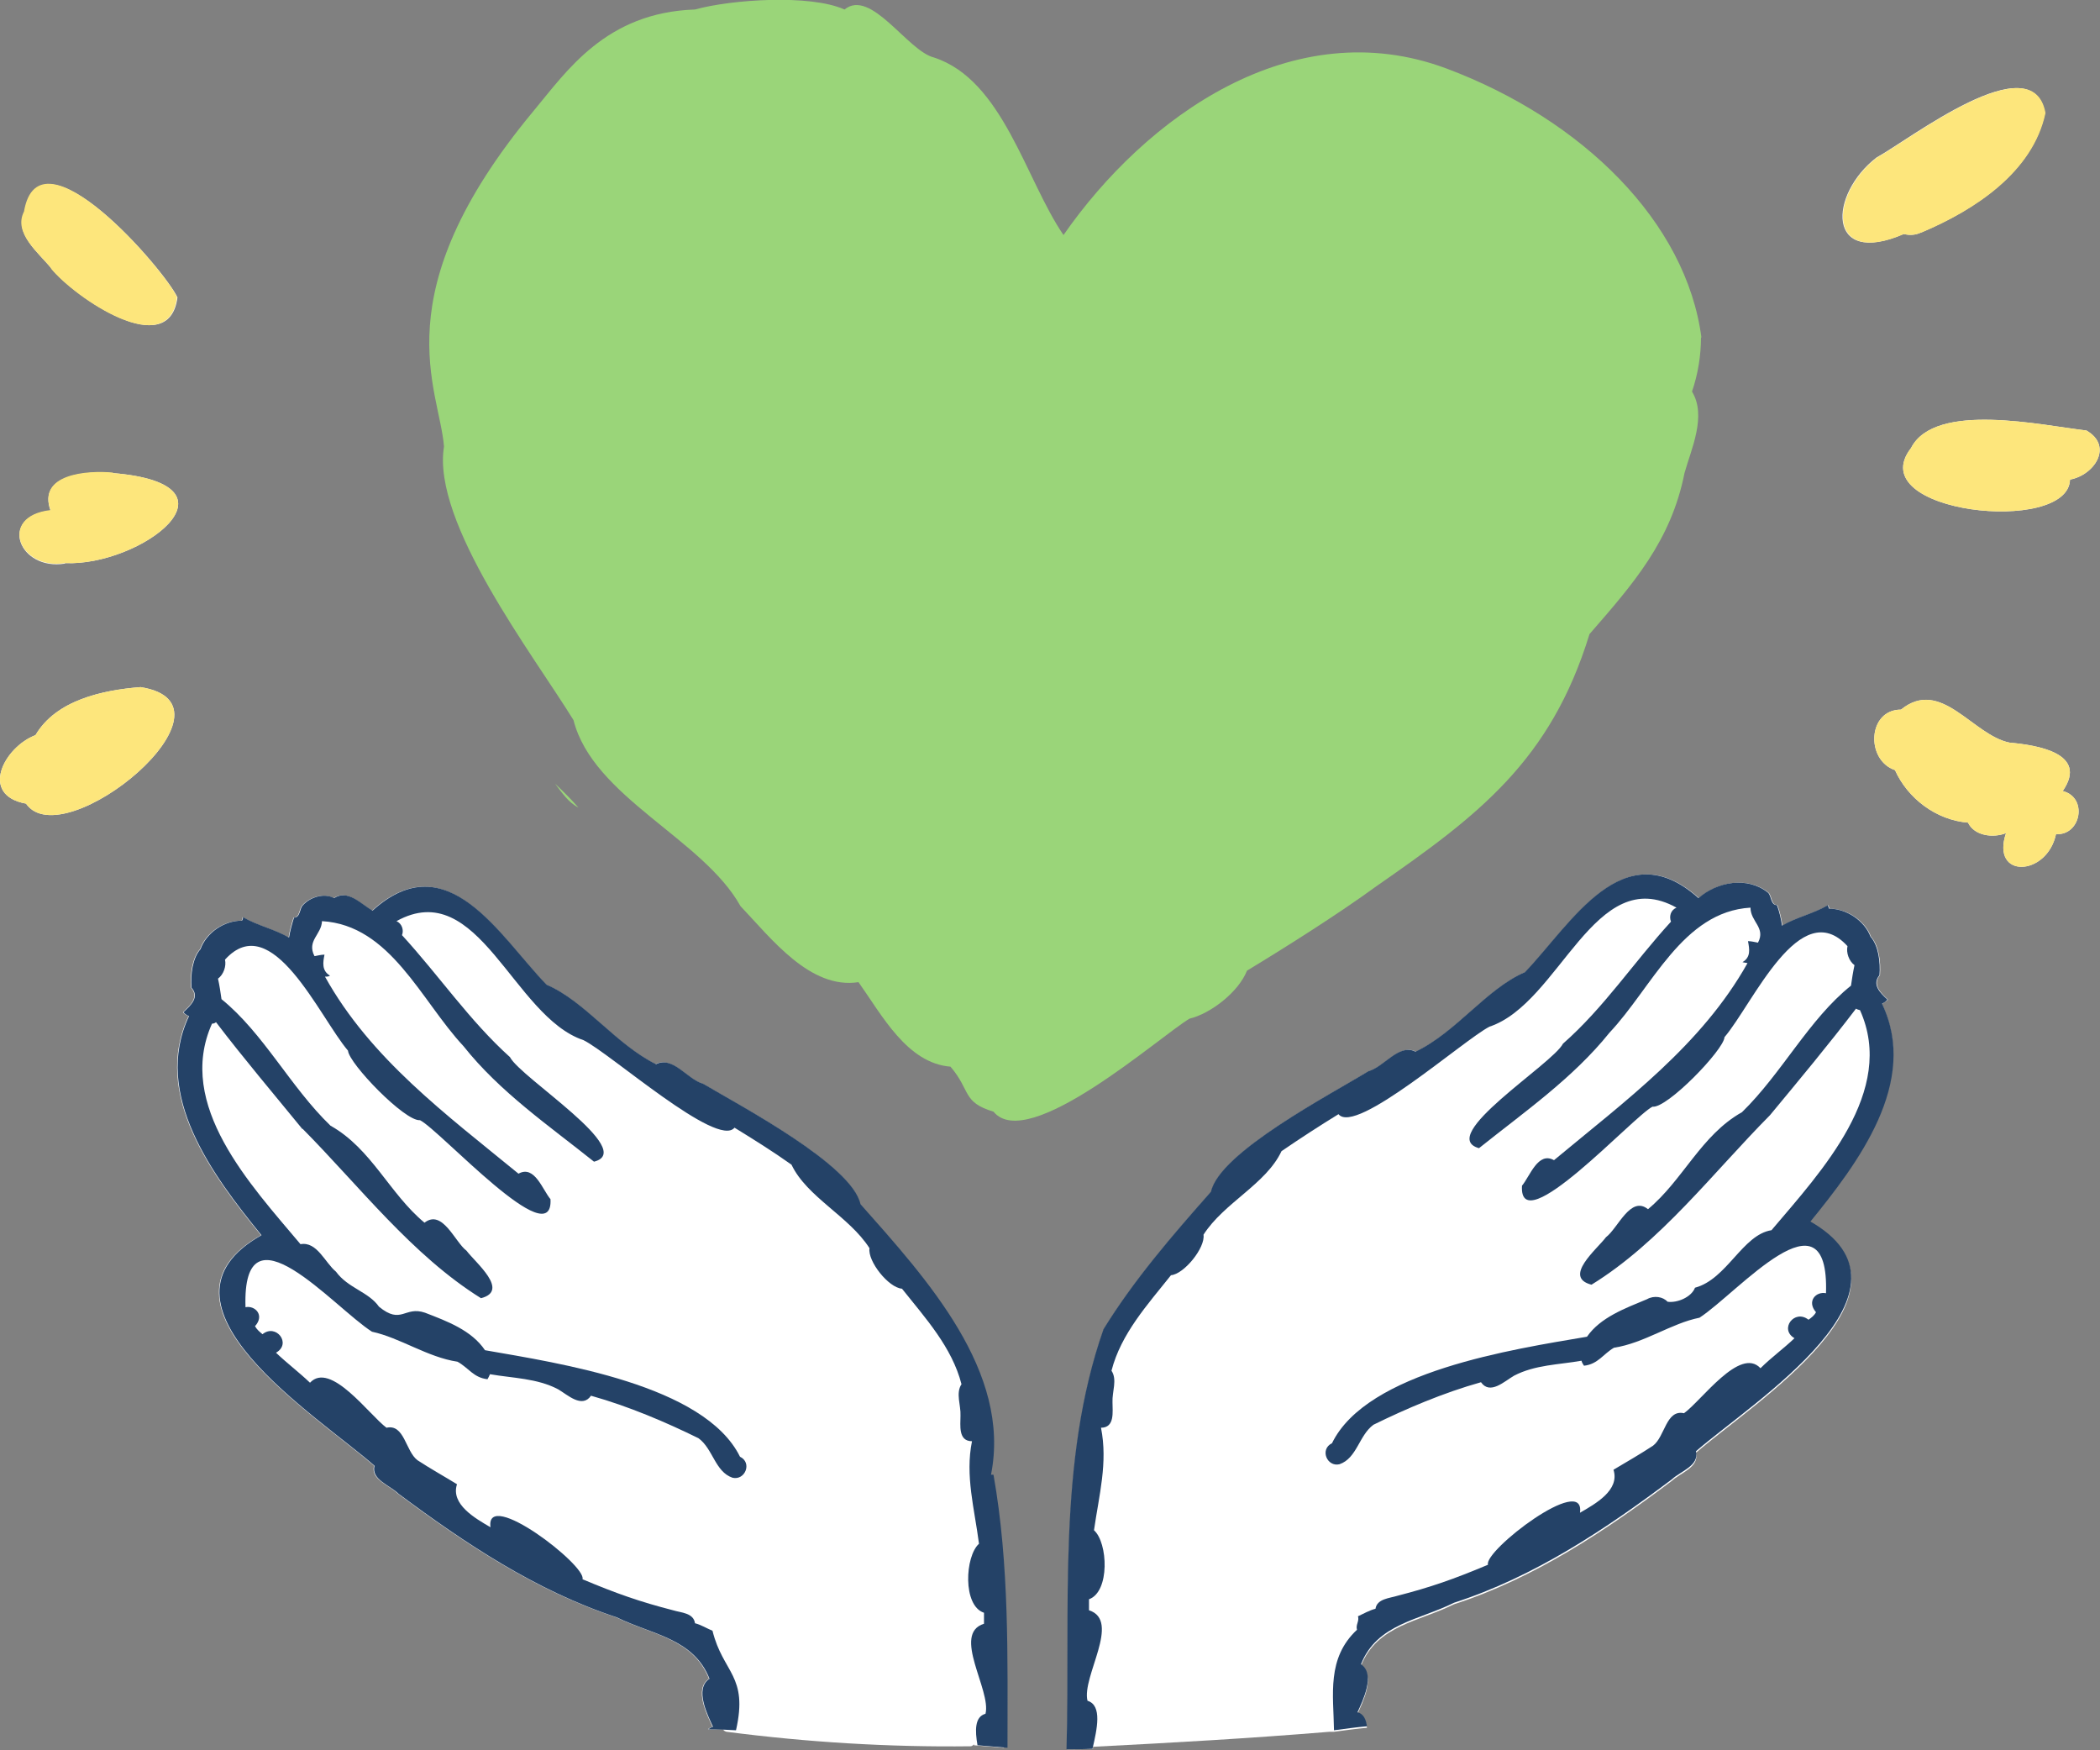
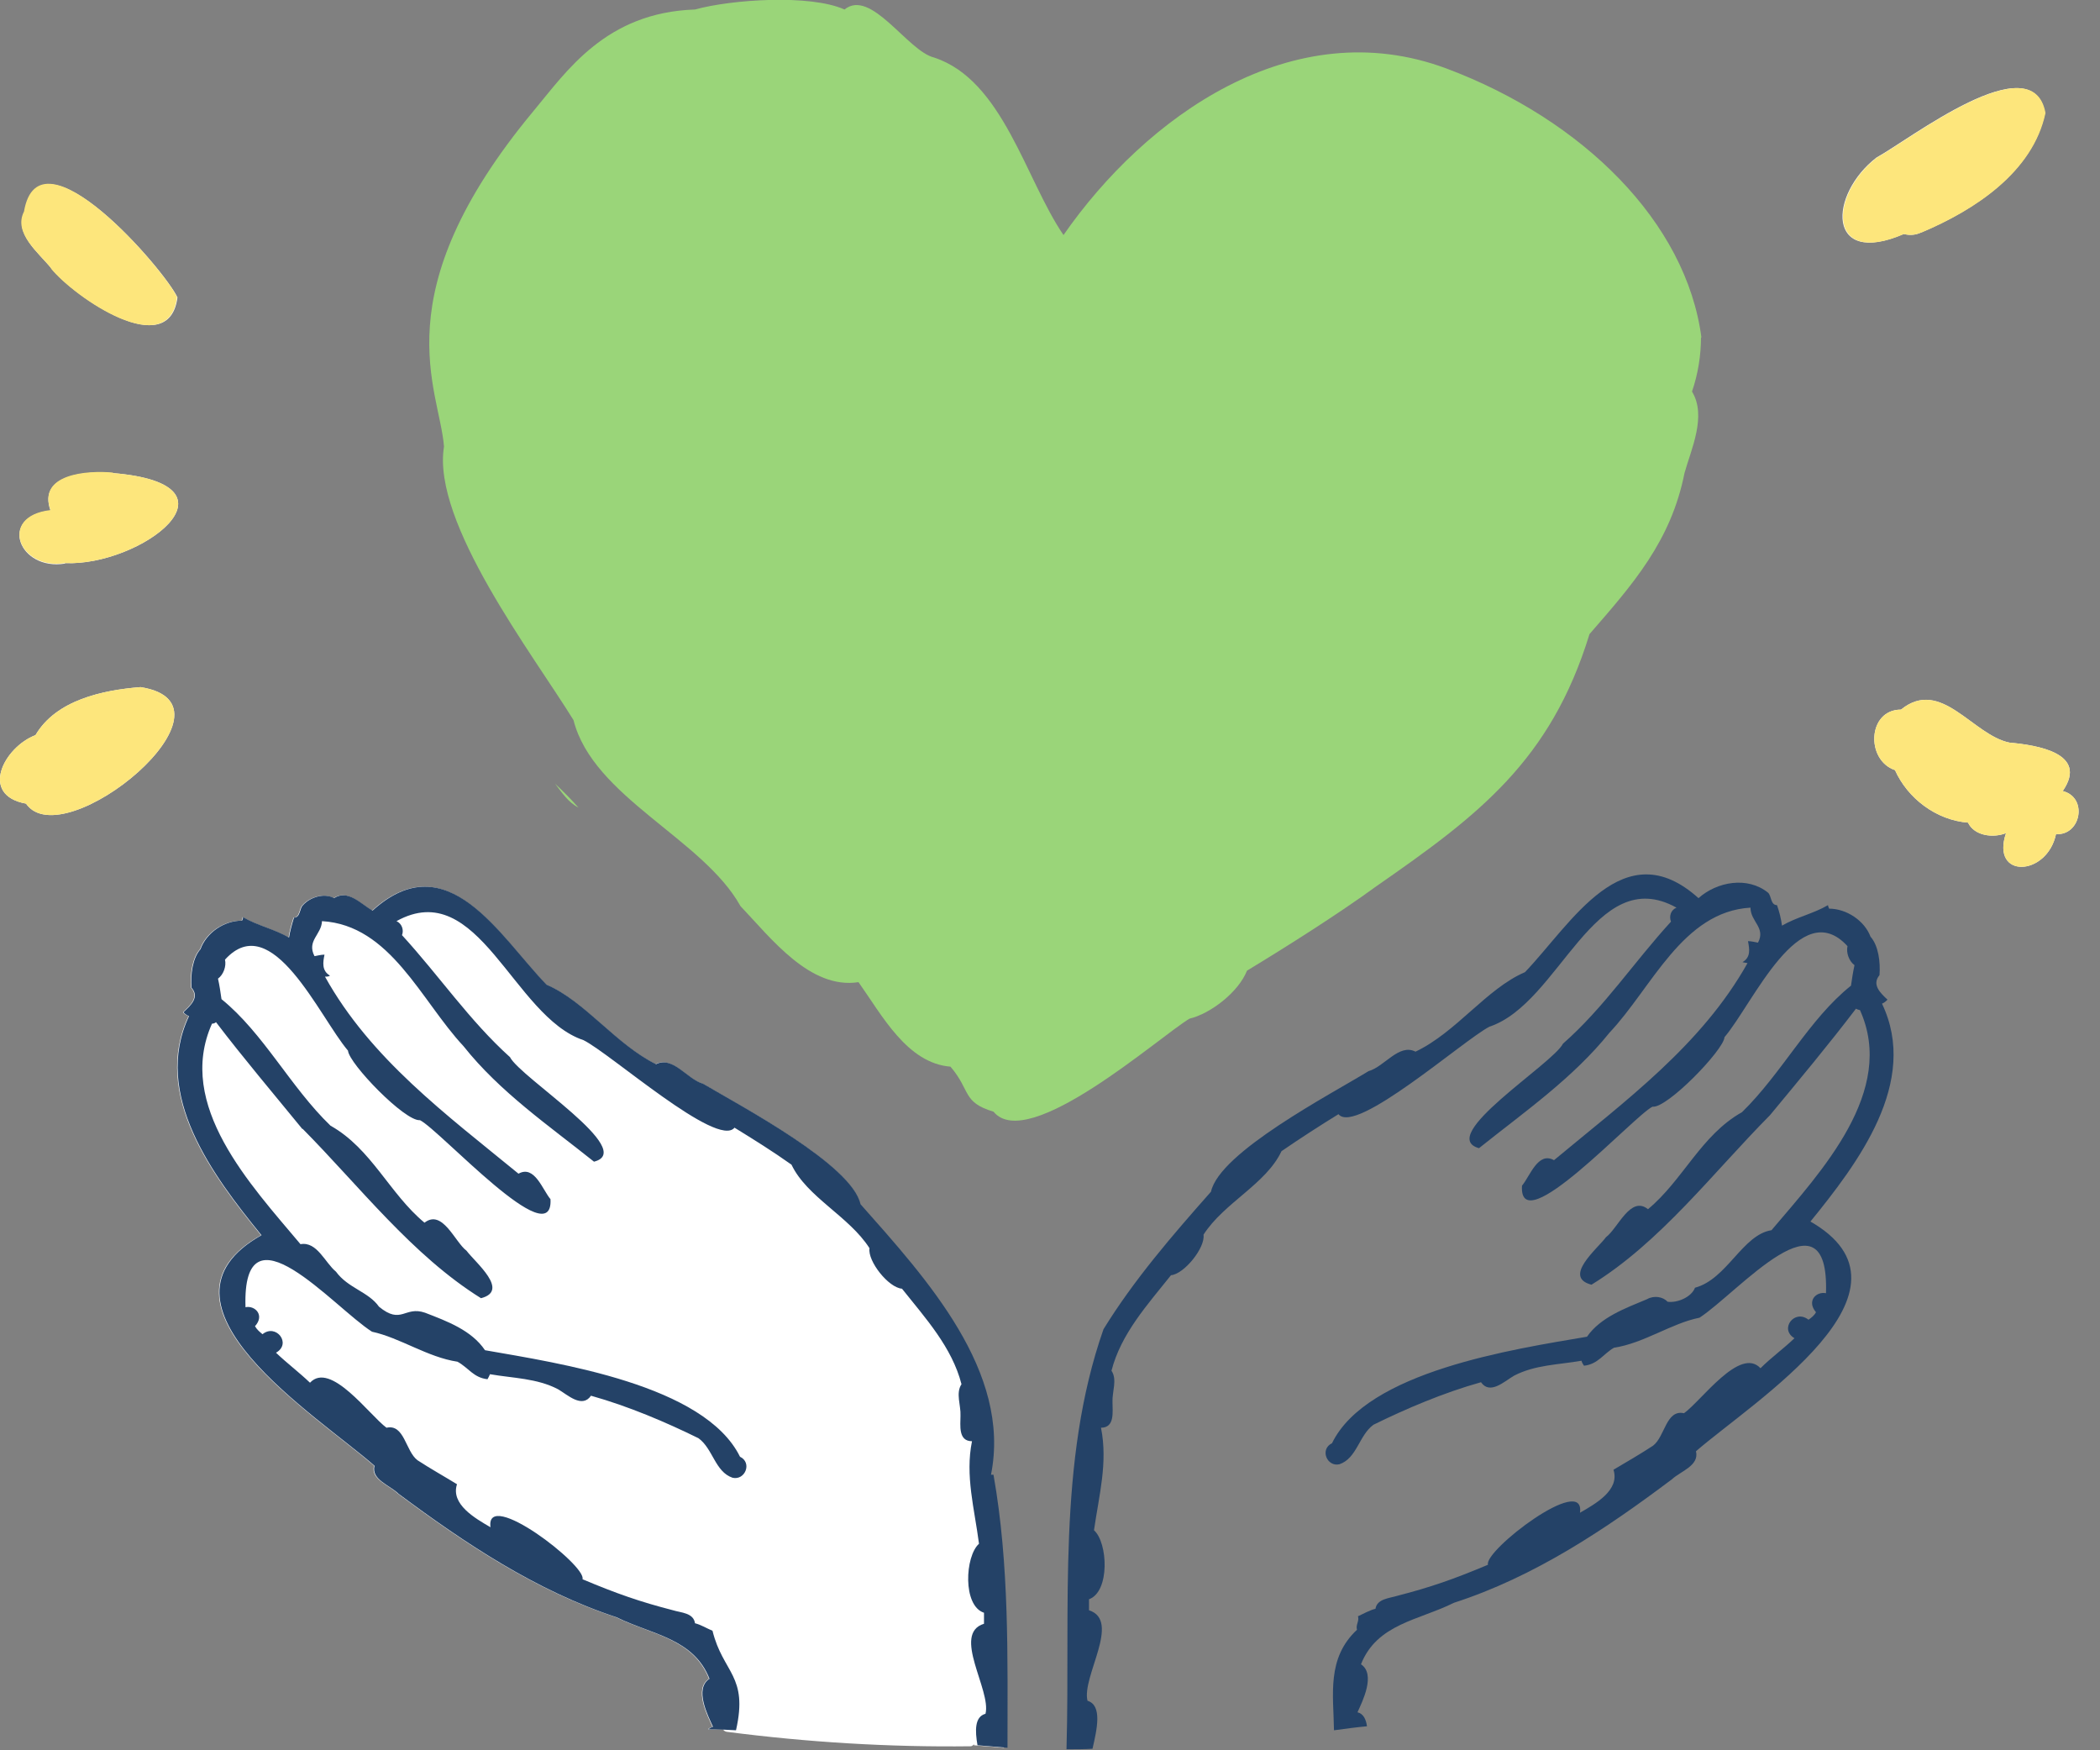
<svg xmlns="http://www.w3.org/2000/svg" id="_レイヤー_2" data-name="レイヤー 2" viewBox="0 0 42 35">
  <rect x="0" y="0" width="42" height="35" fill="#808080" stroke="none" />
  <defs>
    <style>
      .cls-1 {
        fill: #9ad579;
      }

      .cls-1, .cls-2, .cls-3, .cls-4 {
        stroke-width: 0px;
      }

      .cls-2 {
        fill: #244267;
      }

      .cls-3 {
        fill: #fde67c;
      }

      .cls-4 {
        fill: #fff;
      }
    </style>
  </defs>
  <g id="_メインコンテンツ" data-name="メインコンテンツ">
    <g>
      <g>
        <path class="cls-4" d="M3.55,5.95c-.24-.53-2.76-3.47-3.06-1.71-.22.43.29.82.54,1.13.46.57,2.36,1.88,2.52.57Z" />
        <path class="cls-4" d="M1.3,11.26c1.5.07,3.7-1.57.96-1.8-.53-.05-1.51.03-1.25.75-1.06.12-.63,1.21.29,1.06Z" />
        <path class="cls-4" d="M2.81,13.74c-.76.06-1.69.26-2.1.96-.63.24-1.13,1.2-.19,1.37.75,1.08,4.47-1.99,2.29-2.33Z" />
        <path class="cls-4" d="M38.08,4.68c.12.03.23.02.34-.03,1.07-.45,2.23-1.21,2.48-2.39-.25-1.39-2.71.53-3.37.89-.96.74-1.01,2.2.54,1.53Z" />
-         <path class="cls-4" d="M41.74,8.61c-.89-.1-3.04-.59-3.52.35-1.01,1.3,3.15,1.75,3.18.63.49-.09.87-.67.33-.98Z" />
        <path class="cls-4" d="M41.26,15.81s0,0,0,0h0s0,0,0,0h0c.51-.75-.52-.91-1.07-.96-.74-.15-1.37-1.31-2.17-.66-.67,0-.71,1.01-.12,1.21.25.56.82,1,1.46,1.05.13.27.51.31.76.21t0,0s0,0,0,0c-.31.92.82.87,1,.02.5.03.64-.73.14-.86Z" />
        <path class="cls-4" d="M17.2,24.08c-.17-.79-2.39-1.96-3.15-2.41-.32-.09-.6-.56-.94-.39-.81-.4-1.42-1.26-2.19-1.59-.94-.97-1.98-2.84-3.48-1.48-.24-.14-.49-.43-.77-.25-.19-.11-.48-.02-.62.14-.07.06-.05.25-.18.25-.04.13-.08.27-.1.4-.28-.17-.63-.24-.92-.41,0,.02,0,.05-.02.07-.36,0-.71.24-.83.57h0c-.16.18-.2.51-.18.77.17.19-.02.36-.16.49.02.03.06.06.11.08-.74,1.57.48,3.19,1.45,4.38-2.45,1.38,1.12,3.61,2.26,4.61-.07.28.31.39.48.56,1.33.99,2.75,1.94,4.36,2.47.71.35,1.54.42,1.86,1.23-.31.2-.03.74.07.96-.04.01-.07.03-.09.05.1,0,.2,0,.3,0,.01.02.03.04.07.05,1.62.21,3.25.31,4.88.29.03,0,.05-.02.07-.04,0,0,0,.02,0,.02.2.02.4.03.6.05,0-1.82.04-3.65-.28-5.46.41-2.06-1.28-3.91-2.61-5.41Z" />
-         <path class="cls-4" d="M37.65,20.07s.08-.05.11-.08c-.14-.13-.32-.3-.16-.49.02-.26-.02-.59-.18-.77h0c-.12-.32-.48-.56-.83-.56,0-.02-.02-.04-.02-.07-.29.17-.63.24-.92.41-.02-.14-.05-.27-.1-.41-.13,0-.11-.19-.18-.25-.41-.33-1.02-.22-1.39.11-1.5-1.35-2.54.51-3.47,1.48-.77.33-1.37,1.2-2.19,1.59-.33-.17-.62.3-.94.39-.75.46-2.98,1.62-3.15,2.41-.77.87-1.54,1.76-2.15,2.75-.93,2.65-.66,5.57-.74,8.4.17,0,.35,0,.52-.01,0-.01,0-.03,0-.04,1.58-.08,3.16-.17,4.73-.3,0,0,.02,0,.03,0,.02,0,.04,0,.06,0,0,0,0,0,0,0,.22-.03.44-.06.66-.08-.02-.14-.08-.25-.19-.28.1-.22.37-.76.07-.96.32-.81,1.16-.88,1.86-1.23,1.61-.52,3.03-1.47,4.36-2.47.17-.16.55-.27.48-.56,1.14-.99,4.72-3.23,2.26-4.61.97-1.19,2.2-2.81,1.45-4.38Z" />
      </g>
      <path class="cls-3" d="M1.02,5.37c.46.57,2.36,1.88,2.52.57-.24-.53-2.76-3.47-3.06-1.71-.22.43.29.82.54,1.13Z" />
      <path class="cls-3" d="M2.26,9.45c-.53-.05-1.51.03-1.25.75-1.06.12-.63,1.21.29,1.06,1.5.07,3.7-1.57.96-1.8Z" />
      <path class="cls-3" d="M2.81,13.74c-.76.06-1.69.26-2.1.96-.63.24-1.13,1.2-.19,1.37.75,1.08,4.47-1.99,2.29-2.33Z" />
      <path class="cls-3" d="M38.43,4.65c1.07-.45,2.23-1.21,2.48-2.39-.25-1.39-2.71.53-3.37.89-.96.74-1.01,2.2.54,1.53.12.03.23.02.34-.03Z" />
-       <path class="cls-3" d="M41.74,8.61c-.89-.1-3.04-.59-3.52.35-1.01,1.3,3.15,1.75,3.18.63.49-.09.87-.67.33-.98Z" />
      <path class="cls-3" d="M41.26,15.81s0,0,0,0h0s0,0,0,0h0c.51-.75-.52-.91-1.07-.96-.74-.15-1.37-1.31-2.17-.66-.67,0-.71,1.01-.12,1.21.25.56.82,1,1.46,1.05.13.27.51.31.76.21t0,0s0,0,0,0c-.31.92.82.87,1,.02.5.03.64-.73.14-.86Z" />
      <path class="cls-1" d="M34.03,6.76c-.3-2.32-2.38-4.37-5.1-5.39-3.08-1.15-6.02.97-7.66,3.33-.76-1.11-1.21-3.1-2.59-3.55-.53-.13-1.26-1.39-1.79-.96-.69-.31-2.27-.2-2.99,0-1.79.06-2.57,1.24-3.23,2.03-3.05,3.67-1.88,5.55-1.79,6.71-.25,1.52,1.79,4.17,2.59,5.47.39,1.54,2.59,2.37,3.34,3.72.61.64,1.39,1.67,2.36,1.52.47.66.97,1.62,1.84,1.69.41.48.23.71.86.9.69.84,3.33-1.51,3.92-1.86.42-.1.98-.53,1.15-.96.81-.49,1.85-1.15,2.59-1.69,2.03-1.41,3.48-2.5,4.26-5.04.87-1,1.63-1.86,1.9-3.22.13-.47.45-1.14.15-1.63.12-.35.18-.72.18-1.09Z" />
      <g>
        <path class="cls-1" d="M29.48,15.89c.15-.16.31-.32.47-.48-.14.18-.26.37-.47.48ZM32.96,7.93c0-.05,0-.11,0-.16,0,.05,0,.11,0,.16ZM26.15,1.77s.06.03.09.05c-.07.01-.13-.01-.19-.04.03,0,.07-.01.1-.02ZM14.82,2.08c.05-.05.11-.04.18-.02-.06.03-.13.05-.19.04,0,0,.01,0,.02-.01ZM11.1,15.67c.16.15.32.31.47.48-.21-.11-.33-.3-.47-.48Z" />
-         <path class="cls-2" d="M19.82,29.49c.41-2.06-1.28-3.91-2.61-5.41-.17-.79-2.39-1.96-3.15-2.41-.32-.09-.6-.56-.94-.39-.81-.4-1.42-1.26-2.19-1.59-.94-.97-1.98-2.84-3.48-1.48-.24-.14-.49-.43-.77-.25-.19-.11-.48-.02-.62.14-.07.06-.05.25-.18.25-.04.13-.08.27-.1.4-.28-.17-.63-.24-.92-.41,0,.02,0,.04-.02.07-.36,0-.71.24-.83.57h0c-.16.18-.2.51-.18.77.17.19-.02.36-.16.49.02.03.06.06.11.08-.74,1.57.48,3.19,1.45,4.38-2.45,1.38,1.12,3.61,2.26,4.61-.07.28.31.39.48.56,1.33.99,2.75,1.94,4.36,2.47.71.35,1.54.42,1.86,1.23-.31.2-.03.74.07.96-.04.01-.07.03-.09.05.18,0,.37.01.55.02.25-1.1-.26-1.14-.47-1.99-.12-.05-.23-.12-.35-.15-.03-.21-.28-.21-.44-.26-.66-.17-1.12-.33-1.81-.62.09-.27-1.95-1.84-1.84-1.04-.31-.18-.8-.46-.67-.86-.26-.16-.53-.31-.79-.48-.24-.18-.26-.73-.62-.65-.34-.25-1.12-1.34-1.53-.9-.22-.21-.46-.39-.68-.6.32-.18,0-.59-.27-.37-.06-.05-.11-.09-.15-.16.2-.22,0-.42-.19-.38-.07-2.16,1.76,0,2.53.49.56.12,1.11.51,1.71.6.22.12.32.32.6.35.02-.03.03-.06.05-.1.46.08.94.08,1.36.3.19.11.48.39.66.13.75.21,1.5.53,2.15.85.29.21.33.67.68.79.25.06.4-.3.15-.42-.71-1.44-3.62-1.87-5.1-2.13-.27-.4-.76-.58-1.2-.75-.41-.14-.47.25-.92-.12-.21-.3-.62-.37-.86-.7-.22-.18-.38-.61-.71-.55-1-1.19-2.5-2.78-1.77-4.41.03,0,.06-.01.08-.03.54.71,1.15,1.43,1.73,2.14,0,0,0,0,0-.01,1.14,1.15,2.19,2.53,3.57,3.39.58-.15-.11-.71-.29-.95-.23-.17-.48-.84-.84-.56-.7-.58-1.06-1.48-1.88-1.94-.8-.77-1.34-1.85-2.18-2.53-.02-.14-.04-.28-.07-.41.11-.08.17-.25.14-.38.94-1.04,1.89,1.15,2.46,1.82.02.26,1.14,1.42,1.44,1.39.4.2,2.67,2.71,2.61,1.58-.16-.19-.32-.69-.64-.51-1.44-1.18-2.96-2.3-3.87-3.94.04,0,.07,0,.1-.02-.17-.1-.14-.27-.11-.42-.07,0-.14.02-.2.03-.16-.31.14-.43.15-.7,1.37.08,1.98,1.59,2.83,2.5.73.92,1.71,1.59,2.61,2.31.87-.22-1.47-1.68-1.68-2.09-.81-.73-1.41-1.62-2.16-2.44.04-.1,0-.23-.11-.28,1.64-.91,2.33,1.91,3.74,2.38.53.26,2.68,2.17,3.02,1.75.39.24.76.47,1.14.74.31.65,1.15,1.03,1.56,1.67-.04.26.38.79.65.81.47.59,1,1.17,1.19,1.91-.12.18-.01.42-.02.63,0,.19-.05.51.23.51-.14.69.05,1.35.14,2.05-.28.25-.33,1.24.1,1.38,0,.07,0,.15,0,.22-.65.2.15,1.33.03,1.8-.22.06-.21.34-.16.63.2.02.4.03.6.05,0-1.82.04-3.65-.28-5.46Z" />
+         <path class="cls-2" d="M19.82,29.49c.41-2.06-1.28-3.91-2.61-5.41-.17-.79-2.39-1.96-3.15-2.41-.32-.09-.6-.56-.94-.39-.81-.4-1.42-1.26-2.19-1.59-.94-.97-1.98-2.84-3.48-1.48-.24-.14-.49-.43-.77-.25-.19-.11-.48-.02-.62.14-.07.06-.05.25-.18.25-.04.13-.08.27-.1.4-.28-.17-.63-.24-.92-.41,0,.02,0,.04-.02.07-.36,0-.71.24-.83.57h0c-.16.18-.2.51-.18.77.17.19-.02.36-.16.49.02.03.06.06.11.08-.74,1.57.48,3.19,1.45,4.38-2.45,1.38,1.12,3.61,2.26,4.61-.07.28.31.39.48.56,1.33.99,2.75,1.94,4.36,2.47.71.35,1.54.42,1.86,1.23-.31.2-.03.74.07.96-.04.01-.07.03-.09.05.18,0,.37.01.55.02.25-1.1-.26-1.14-.47-1.99-.12-.05-.23-.12-.35-.15-.03-.21-.28-.21-.44-.26-.66-.17-1.12-.33-1.81-.62.09-.27-1.95-1.84-1.84-1.04-.31-.18-.8-.46-.67-.86-.26-.16-.53-.31-.79-.48-.24-.18-.26-.73-.62-.65-.34-.25-1.12-1.34-1.53-.9-.22-.21-.46-.39-.68-.6.32-.18,0-.59-.27-.37-.06-.05-.11-.09-.15-.16.2-.22,0-.42-.19-.38-.07-2.16,1.76,0,2.53.49.56.12,1.11.51,1.71.6.22.12.32.32.6.35.02-.03.03-.06.05-.1.46.08.94.08,1.36.3.19.11.48.39.66.13.75.21,1.5.53,2.15.85.29.21.33.67.68.79.25.06.4-.3.15-.42-.71-1.44-3.62-1.87-5.1-2.13-.27-.4-.76-.58-1.2-.75-.41-.14-.47.25-.92-.12-.21-.3-.62-.37-.86-.7-.22-.18-.38-.61-.71-.55-1-1.19-2.5-2.78-1.77-4.41.03,0,.06-.01.08-.03.54.71,1.15,1.43,1.73,2.14,0,0,0,0,0-.01,1.14,1.15,2.19,2.53,3.57,3.39.58-.15-.11-.71-.29-.95-.23-.17-.48-.84-.84-.56-.7-.58-1.06-1.48-1.88-1.94-.8-.77-1.34-1.85-2.18-2.53-.02-.14-.04-.28-.07-.41.11-.08.17-.25.14-.38.94-1.04,1.89,1.15,2.46,1.82.02.26,1.14,1.42,1.44,1.39.4.2,2.67,2.71,2.61,1.58-.16-.19-.32-.69-.64-.51-1.44-1.18-2.96-2.3-3.87-3.94.04,0,.07,0,.1-.02-.17-.1-.14-.27-.11-.42-.07,0-.14.02-.2.03-.16-.31.14-.43.15-.7,1.37.08,1.98,1.59,2.83,2.5.73.92,1.71,1.59,2.61,2.31.87-.22-1.47-1.68-1.68-2.09-.81-.73-1.41-1.62-2.16-2.44.04-.1,0-.23-.11-.28,1.64-.91,2.33,1.91,3.74,2.38.53.26,2.68,2.17,3.02,1.75.39.24.76.47,1.14.74.31.65,1.15,1.03,1.56,1.67-.04.26.38.79.65.81.47.59,1,1.17,1.19,1.91-.12.18-.01.42-.02.63,0,.19-.05.51.23.51-.14.69.05,1.35.14,2.05-.28.25-.33,1.24.1,1.38,0,.07,0,.15,0,.22-.65.2.15,1.33.03,1.8-.22.06-.21.34-.16.63.2.02.4.03.6.05,0-1.82.04-3.65-.28-5.46" />
        <path class="cls-2" d="M36.19,24.45c.97-1.19,2.2-2.81,1.45-4.38.05-.02.08-.05.11-.08-.14-.13-.32-.3-.16-.49.02-.26-.02-.59-.18-.77h0c-.12-.32-.48-.56-.83-.56,0-.02-.02-.04-.02-.07-.29.17-.63.24-.92.41-.02-.14-.05-.27-.1-.41-.13,0-.11-.19-.18-.25-.41-.33-1.02-.22-1.39.11-1.5-1.35-2.54.51-3.47,1.48-.77.33-1.37,1.2-2.19,1.59-.33-.17-.62.3-.94.39-.75.46-2.98,1.62-3.15,2.41-.77.87-1.54,1.76-2.15,2.75-.93,2.65-.66,5.57-.74,8.4.17,0,.35,0,.52-.01.09-.39.2-.87-.1-.96-.12-.48.68-1.6.03-1.81,0-.07,0-.15,0-.22.42-.15.38-1.13.1-1.38.1-.7.28-1.35.14-2.05.28,0,.23-.32.23-.51-.01-.21.1-.45-.02-.63.19-.74.72-1.32,1.19-1.91.26-.02.69-.55.65-.81.41-.64,1.25-1.01,1.56-1.67.38-.26.75-.5,1.14-.74.34.43,2.51-1.49,3.02-1.75,1.41-.47,2.1-3.29,3.74-2.38-.12.05-.15.18-.11.28-.75.82-1.34,1.72-2.16,2.44-.21.41-2.54,1.85-1.68,2.09.9-.72,1.88-1.4,2.61-2.31.85-.9,1.46-2.42,2.82-2.5,0,.28.31.4.15.7-.06-.01-.13-.03-.2-.03.03.16.06.32-.11.42.03.01.07.01.1.02-.92,1.64-2.44,2.75-3.87,3.94-.32-.18-.48.32-.64.51-.07,1.14,2.23-1.39,2.61-1.58.29.04,1.43-1.14,1.44-1.39.57-.67,1.51-2.86,2.46-1.82-.03.13.03.3.14.38-.03.14-.05.27-.07.41-.84.67-1.38,1.75-2.18,2.53-.82.46-1.18,1.36-1.88,1.94-.35-.28-.6.38-.84.56-.18.24-.87.8-.29.95,1.38-.85,2.43-2.24,3.57-3.39,0,0,0,0,0,0,.58-.7,1.18-1.42,1.72-2.13.03.02.05.02.08.03.73,1.62-.77,3.22-1.77,4.4-.58.09-.89.98-1.53,1.15-.07.19-.36.31-.55.28-.09-.1-.27-.13-.41-.05-.43.18-.93.36-1.2.75-1.47.25-4.4.69-5.1,2.13-.25.12-.1.48.15.42.35-.12.39-.58.68-.79.65-.32,1.4-.64,2.15-.85.18.26.47-.02.66-.13.42-.22.9-.22,1.35-.3.01.04.03.07.05.1.28-.03.39-.24.6-.36.6-.09,1.15-.49,1.71-.6.77-.5,2.6-2.66,2.53-.49-.2-.04-.39.16-.2.38-.03.06-.09.11-.15.15-.28-.22-.59.19-.28.37-.22.21-.47.39-.68.6-.41-.44-1.18.65-1.53.9-.36-.08-.38.47-.62.65-.26.17-.52.32-.79.48.13.41-.36.68-.67.86.11-.8-1.93.76-1.84,1.04-.69.29-1.15.45-1.81.62-.16.05-.41.06-.44.26-.12.03-.24.1-.35.15.03.1-.05.17-.02.27-.61.57-.47,1.3-.46,2.01.22-.03.44-.06.66-.08-.02-.14-.07-.25-.19-.28.1-.22.37-.76.07-.96.32-.81,1.16-.88,1.86-1.23,1.61-.52,3.03-1.47,4.36-2.47.17-.16.55-.27.48-.56,1.14-.99,4.72-3.23,2.26-4.61Z" />
      </g>
    </g>
  </g>
</svg>